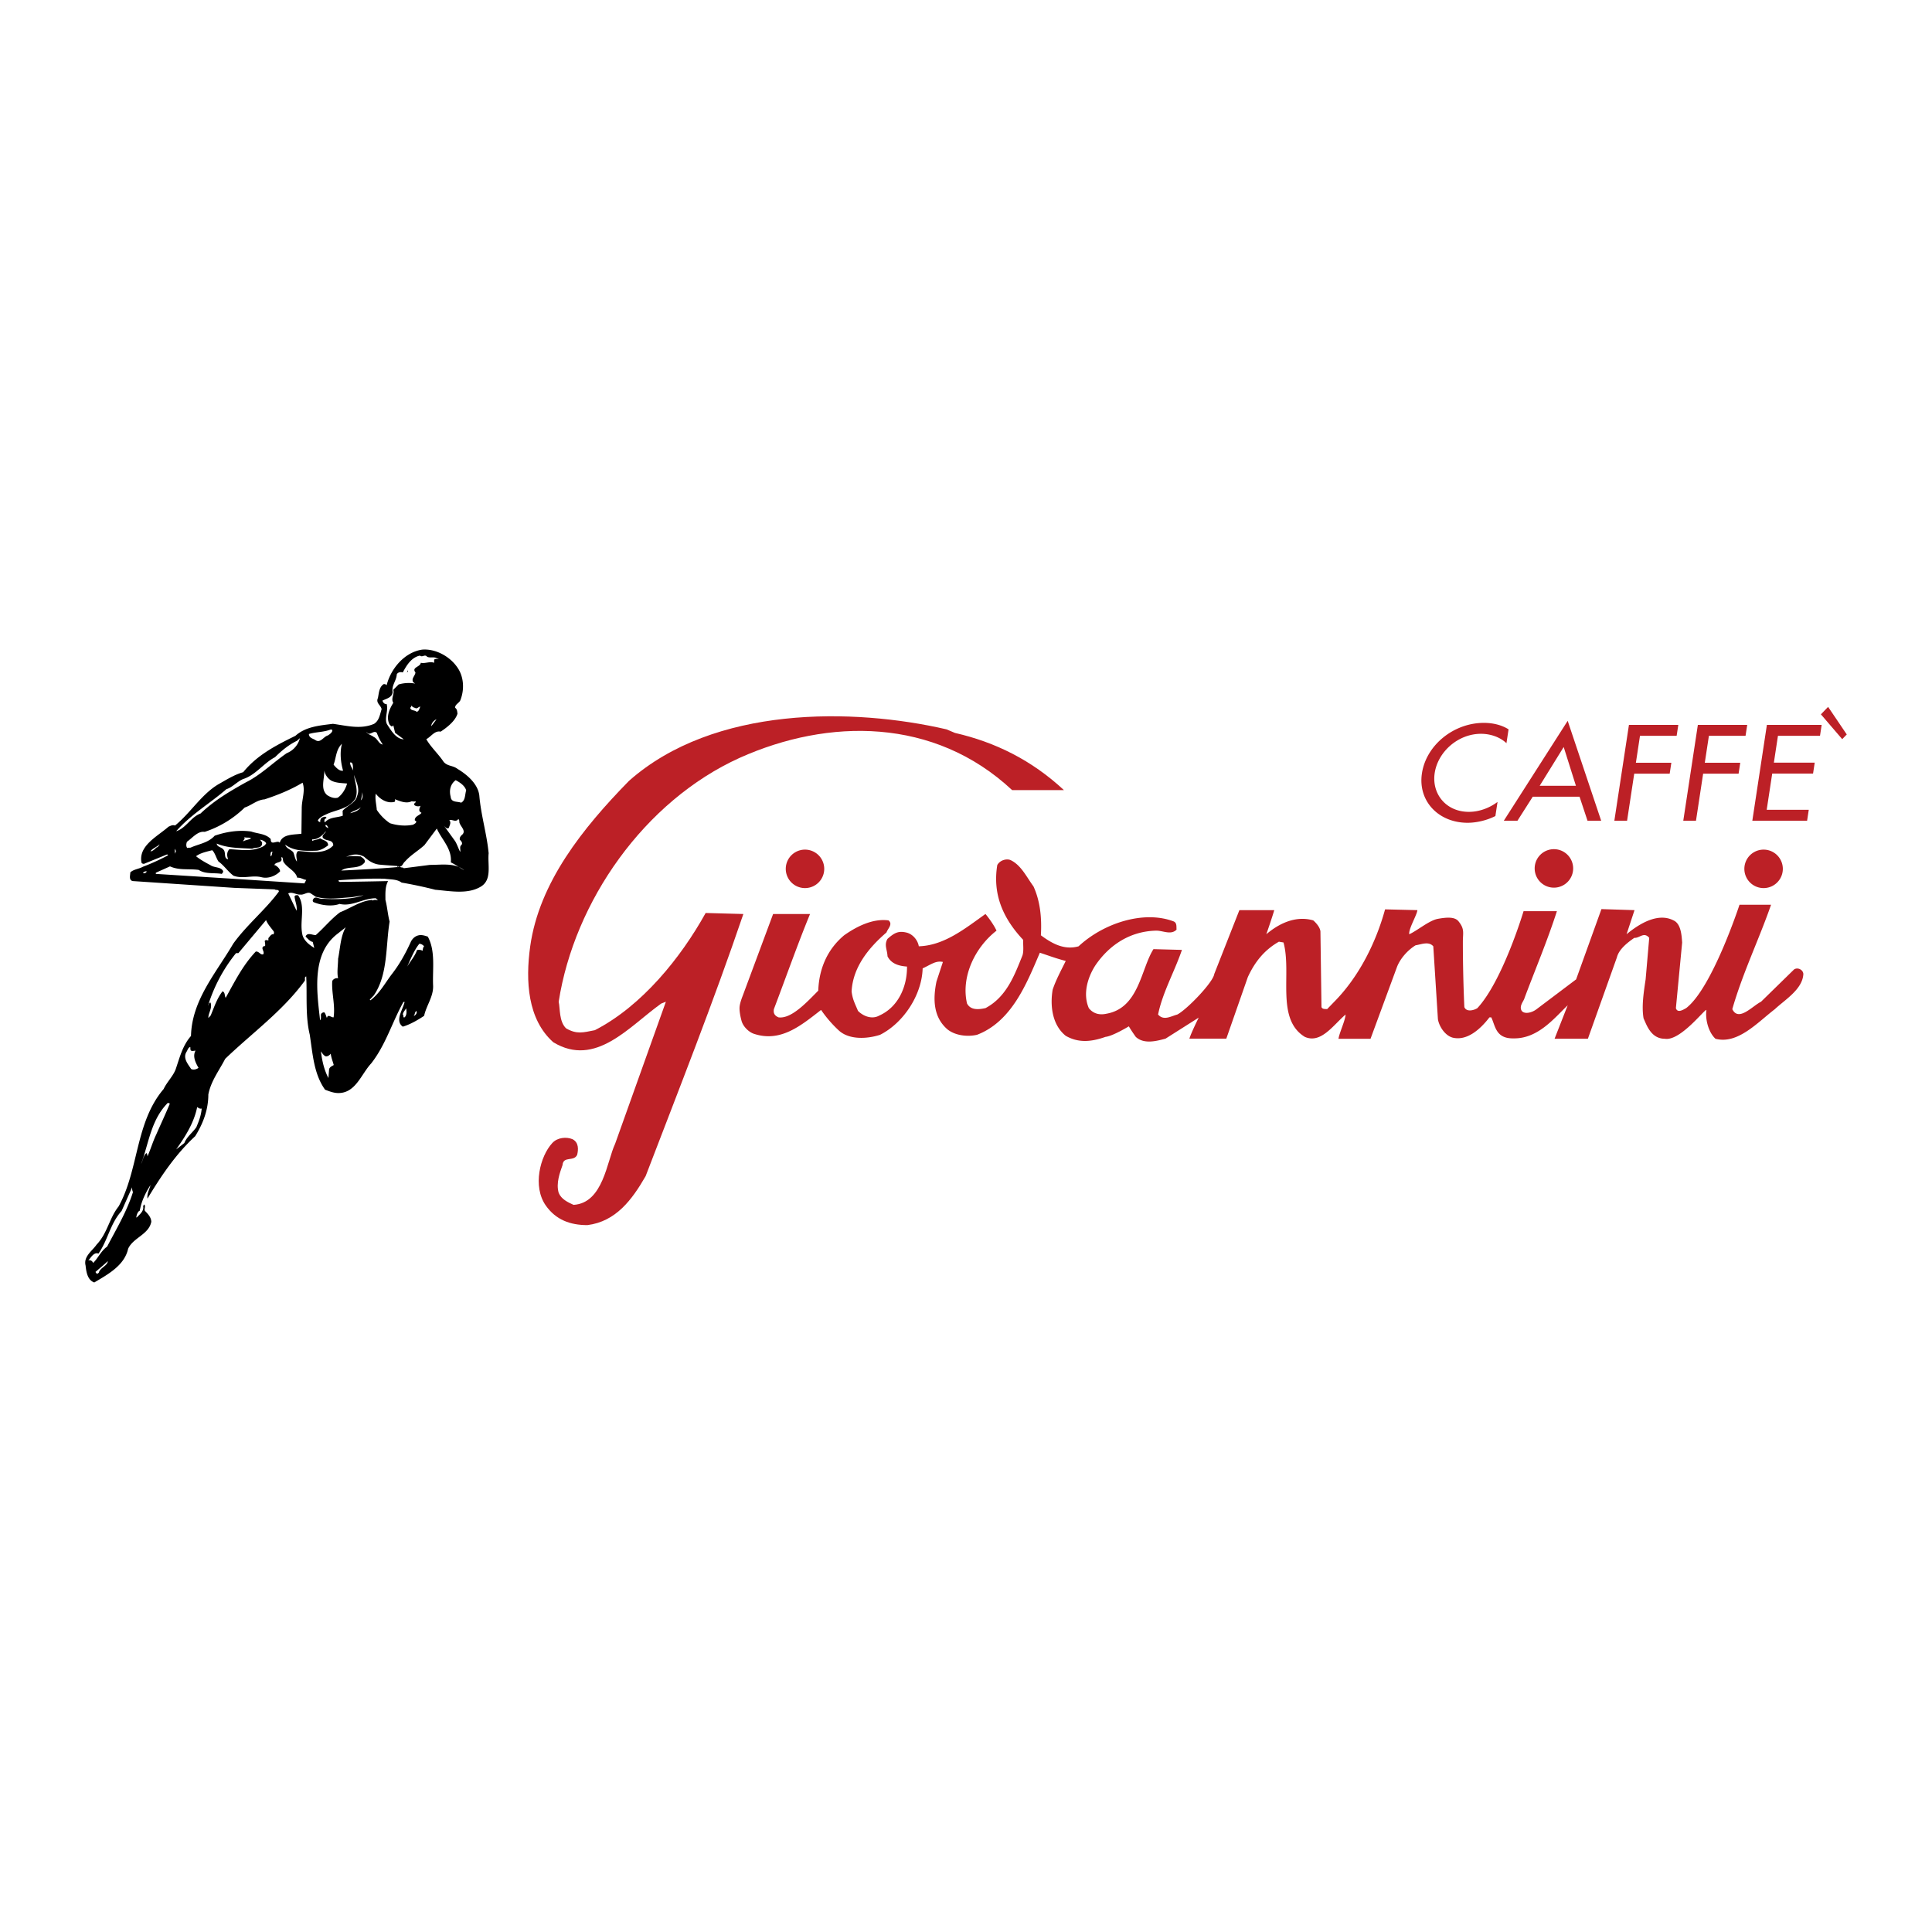
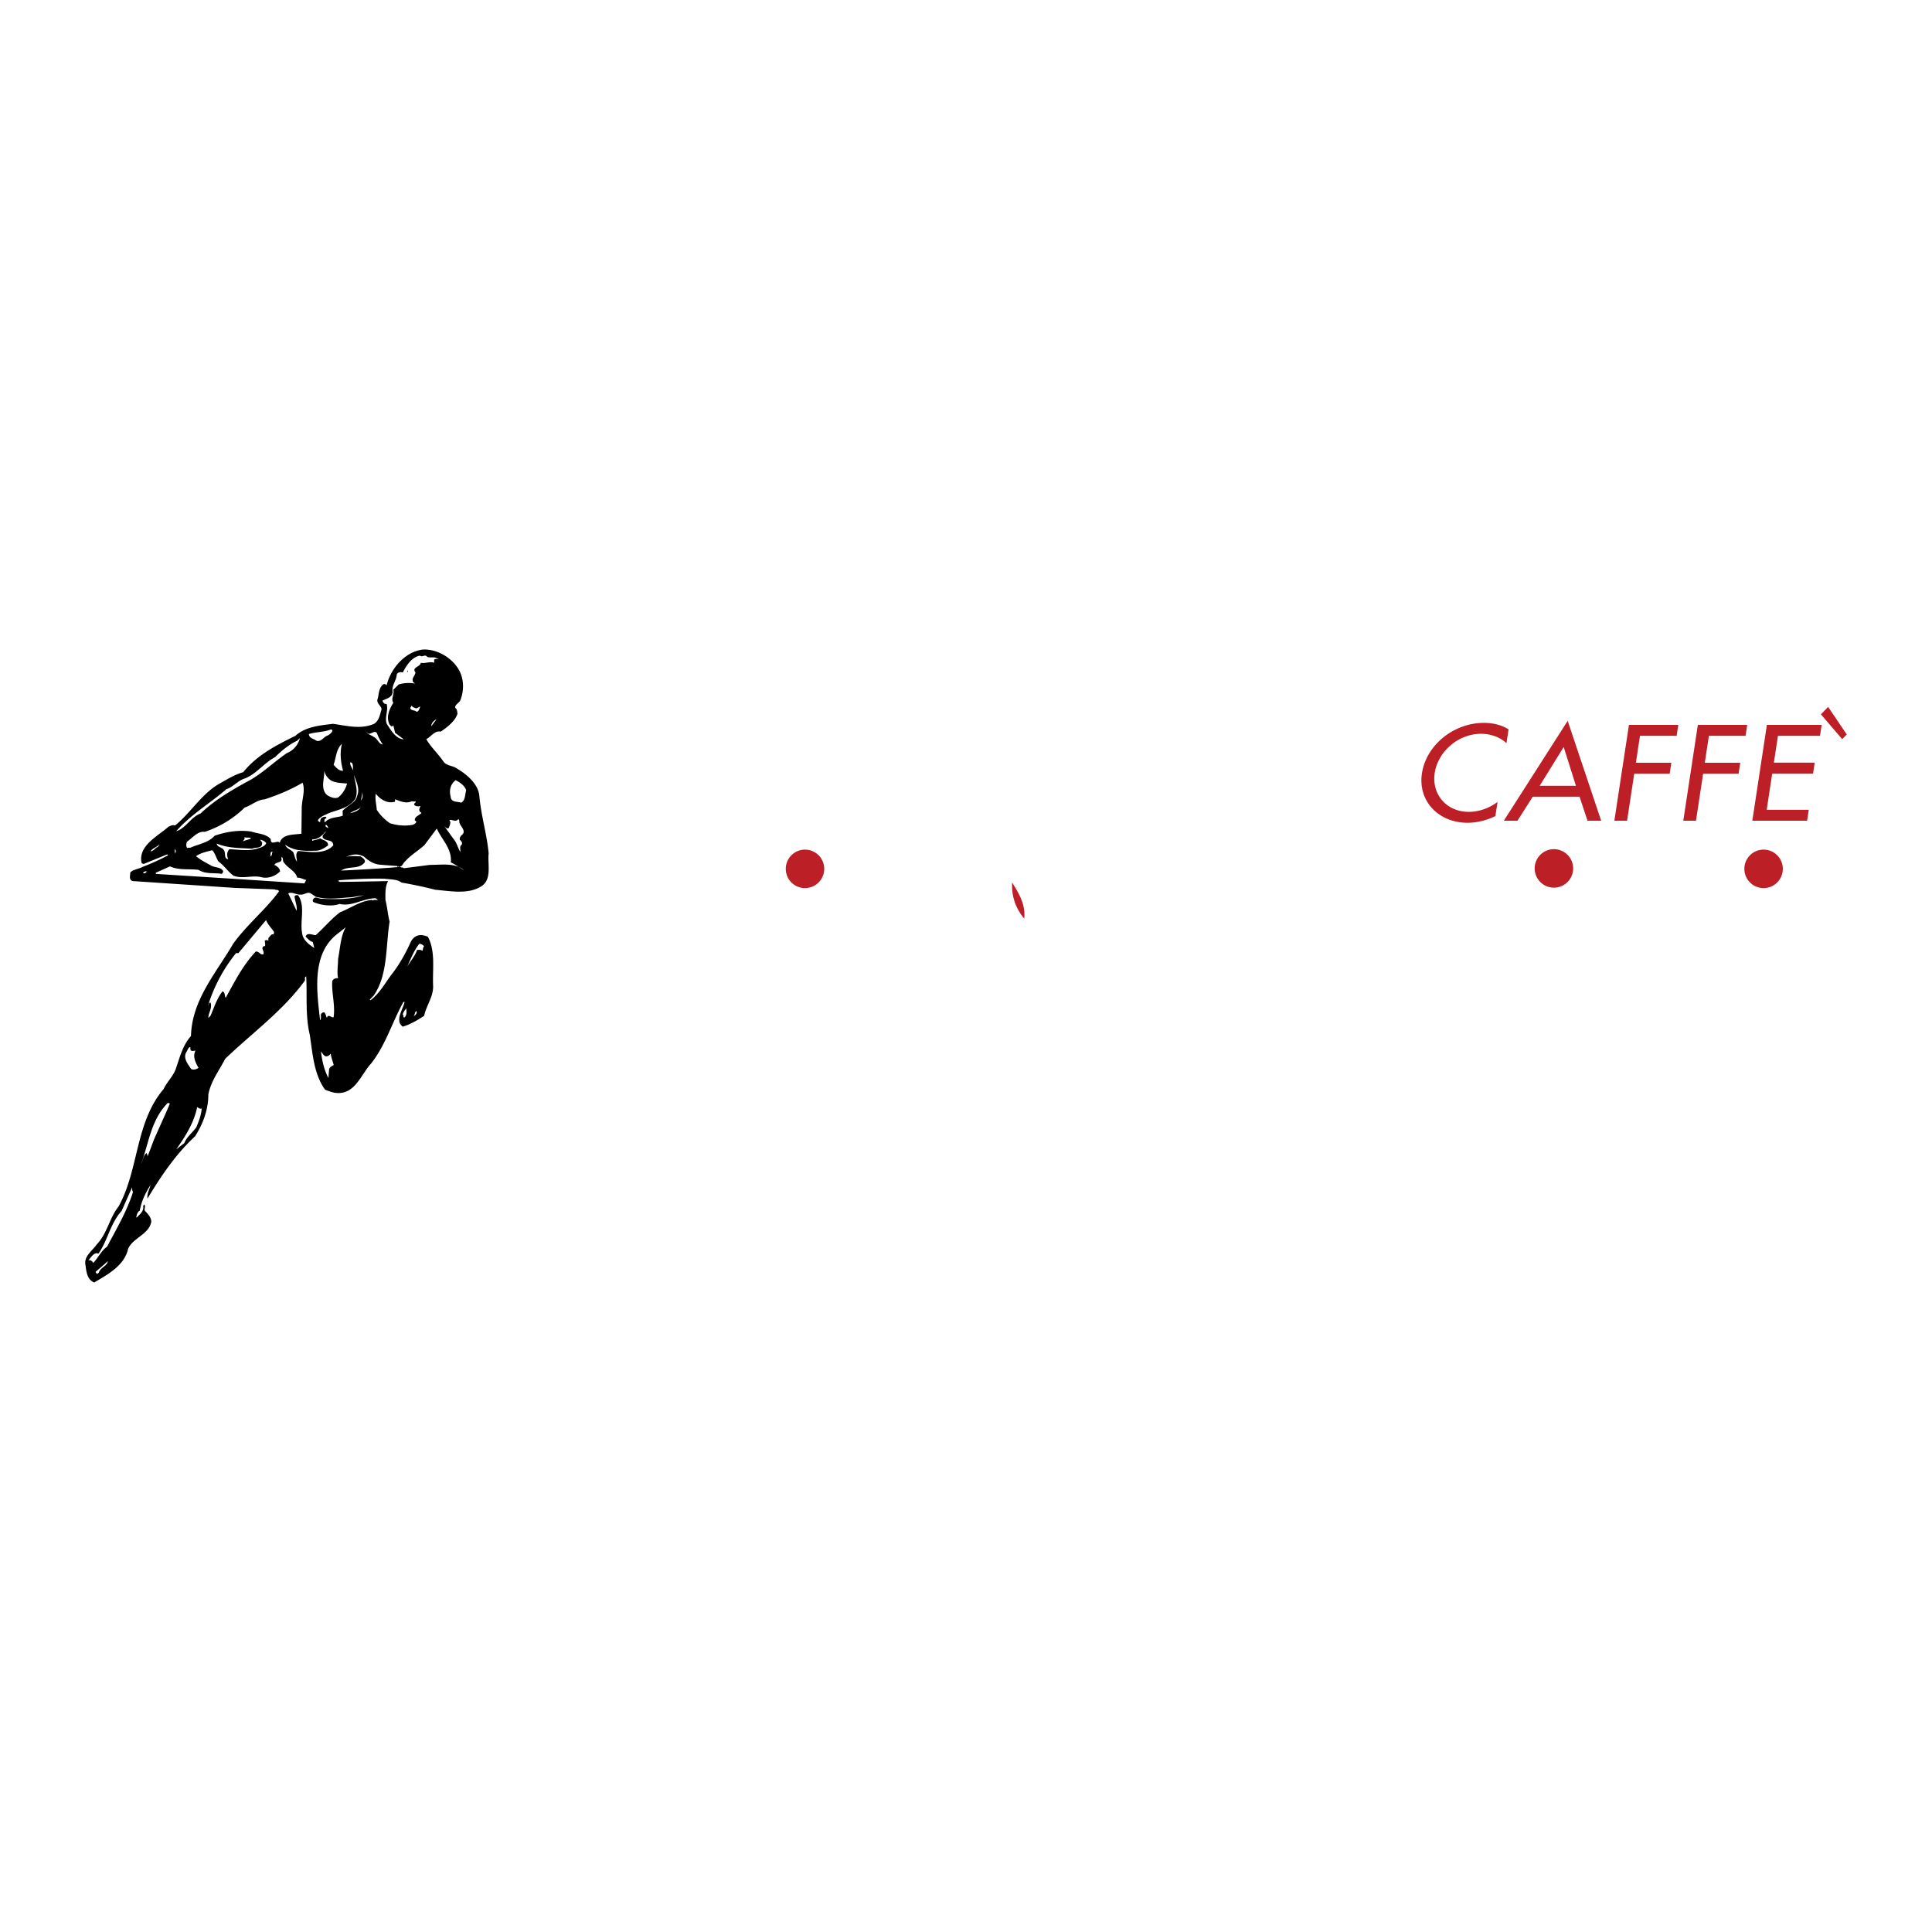
<svg xmlns="http://www.w3.org/2000/svg" width="2500" height="2500" viewBox="0 0 192.756 192.756">
  <g fill-rule="evenodd" clip-rule="evenodd">
    <path fill="#fff" d="M0 0h192.756v192.756H0V0z" />
    <path d="M45.611 66.559c.682.949.749 2.263.3 3.345-.134.249-.533.399-.499.715.199.133.199.367.232.583-.217.732-1.048 1.381-1.681 1.796-.599-.133-.948.5-1.431.75.45.798 1.231 1.498 1.73 2.263.382.449.932.349 1.381.699.948.565 2.046 1.497 2.179 2.662.167 1.98.749 3.827.931 5.756-.116 1.165.351 2.613-.748 3.311-1.314.815-3.028.466-4.576.333a42.867 42.867 0 0 0-3.36-.716c-.466-.349-1.065-.299-1.681-.383-1.414-.049-3.26.051-4.575.15-.05.017-.05.099 0 .116l.083.05a522.84 522.84 0 0 0 4.825-.083c-.316.565-.266 1.265-.266 1.88.183.699.232 1.464.416 2.163-.399 2.43-.15 5.308-1.582 7.371l-.398.416.066.066c.949-.715 1.481-1.764 2.164-2.646.749-.965 1.348-2.047 1.847-3.145.133-.316.416-.599.748-.682.35-.1.699.034.965.117.799 1.464.45 3.294.532 4.941.017 1.081-.682 1.946-.898 2.962-.649.432-1.398.864-2.129 1.08-.815-.581 0-1.68.182-2.462h-.117c-1.13 2.014-1.747 4.243-3.211 6.123-1.015 1.082-1.563 3.012-3.344 2.962-.465-.017-.865-.184-1.264-.333-1.132-1.581-1.231-3.577-1.531-5.507-.448-1.863-.249-3.894-.349-5.791-.25.067-.034.366-.183.482-2.196 2.995-5.257 5.191-7.902 7.737-.6 1.165-1.431 2.229-1.681 3.561 0 1.53-.533 2.912-1.314 4.159-1.98 1.831-3.444 4.043-4.758 6.224-.067-.516.2-.899.3-1.349-.433.666-.866 1.514-1.032 2.38-.049.033-.016.116-.016.166-.217.066-.334.416-.367.666l.033.032c.317-.332.749-.648.649-1.147l.1-.166c.2.183-.033.432.083.648.316.316.616.649.632 1.081-.25 1.282-1.813 1.581-2.313 2.696-.365 1.664-2.029 2.562-3.377 3.361-.665-.233-.799-1.032-.865-1.682-.233-.915.666-1.464 1.098-2.096 1.082-1.131 1.264-2.646 2.197-3.811 2.029-3.678 1.646-8.369 4.492-11.713.315-.683.932-1.265 1.198-1.964.399-1.165.682-2.362 1.53-3.328.083-3.577 2.497-6.271 4.21-9.2 1.331-1.863 3.227-3.395 4.558-5.208-.016-.25-.299-.1-.415-.216l-4.01-.15-10.183-.682c-.382-.13-.216-.579-.216-.862.333-.316.848-.333 1.264-.566a21.355 21.355 0 0 0 2.513-1.147l-.1-.084-2.329.949c-.101-.033-.2-.017-.233-.15-.316-1.68 1.63-2.612 2.695-3.561.2-.083.416-.216.649-.116 1.531-1.231 2.629-3.112 4.343-4.126.799-.45 1.581-.949 2.462-1.198 1.398-1.73 3.344-2.712 5.208-3.627 1.031-.932 2.446-1.031 3.744-1.198 1.364.183 2.761.583 4.109 0 .516-.333.583-.949.749-1.464-.084-.416-.6-.599-.367-1.114.101-.5.116-1.082.566-1.381.133-.017.232.017.3.116.416-1.663 1.796-3.311 3.561-3.561 1.298-.1 2.712.649 3.477 1.747zm-2.995-1.032c.316.15.699-.033.965.15l.2.067c-.083.033-.367-.067-.466.083v.3c-.449-.167-.881.1-1.332 0-.049.433-.948.433-.532.965-.032.333-.433.599-.232.964l.2.15c-.45-.1-1.115-.083-1.647.083l-.533.533c.133.448-.266.865 0 1.297-.399.649-.749 1.431-.366 2.18.1.083.216.283.332.099l.034-.033.182.749.866.649c-.782-.034-1.264-.882-1.68-1.514-.283-.599.166-1.348-.034-2.014-.233.034-.349-.149-.416-.332.333-.184.998-.3 1.015-.866-.117-.666.383-1.115.416-1.764.116-.216.399-.249.6-.182.365-.699.864-1.515 1.713-1.681.233.217.482-.182.715.117zm-1.913 1.381c0 .082-.067.149-.083.216l.016-.216h.067zm.749 3.743c.184.083.3-.149.483-.149-.101.183-.118.466-.367.516-.182-.199-.598-.083-.632-.399l.15-.233c.034.199.266.199.366.265zm2.097 1.116c-.15.199-.333.449-.517.683-.016-.267.251-.584.517-.683zm-10.4 1.047c.067.233-.282.466-.449.566-.416.116-.715.765-1.198.482-.25-.183-.682-.216-.682-.632.731-.216 1.447-.166 2.179-.449l.15.033zm4.443.3c.15.399.333.799.599 1.165-.399-.033-.516-.583-.899-.75-.233-.182-.516-.232-.715-.448l.017-.033c.3.449.665-.25.998.066zm-8.984 2.03c-1.398.965-2.597 2.18-4.077 2.911-1.581.883-3.127 1.781-4.525 3.112-.966.35-1.464 1.481-2.429 1.764 1.48-1.681 3.36-2.762 5.008-4.193.599-.182 1.082-.765 1.68-1.015 1.231-.383 2.03-1.581 3.177-2.18.649-.649 1.382-1.247 2.181-1.63l.299-.266a2.201 2.201 0 0 1-1.314 1.497zm5.622 1.747c-.366.067-.698-.299-.948-.599.267-.699.233-1.514.832-2.08-.216.832-.133 1.831.116 2.679zm1.017 0c-.117-.266-.317-.499-.317-.815.366-.067.249.515.317.815zm-2.214.982c.466.25 1.049.25 1.597.3-.15.532-.465 1.081-.932 1.414-.399.1-.749-.066-1.048-.249-.732-.616-.25-1.681-.3-2.48.067.398.317.782.683 1.015zm2.613 1.497c-.167.766-.982.964-1.464 1.53l.017.482c-.584.218-1.299.118-1.765.65-.084 0-.084-.183-.034-.3.05-.066.216-.083.15-.2-.116-.1-.3 0-.449.05a.533.533 0 0 0-.149.449c-.083-.033-.233-.083-.233-.2.233-.365.699-.516 1.082-.699.932-.366 2.047-.499 2.663-1.464.299-.782-.05-1.597-.15-2.362.198.65.614 1.315.332 2.064zm10.864-.516c-.133.433-.066.999-.499 1.231-.416-.149-.999 0-1.048-.598-.167-.616-.034-1.248.499-1.647.416.215.914.548 1.048 1.014zm-16.406 1.797l-.032 2.529c-.749.116-1.897 0-2.163.898-.233-.316-.915.365-.898-.366-.517-.549-1.282-.516-1.947-.749-1.264-.184-2.529.032-3.643.416-.649.715-1.548.814-2.347 1.165-.1.065-.266 0-.382.065-.15-.149-.117-.448-.034-.631.566-.399 1.082-1.082 1.764-.982a10.343 10.343 0 0 0 3.993-2.428c.699-.234 1.232-.766 1.98-.815 1.314-.433 2.596-.948 3.794-1.664.298.798-.085 1.681-.085 2.562zm5.89-.798c.051-.15.15-.516.15-.815.05.265.083.614-.15.815zm3.362.149c.099-.05.065-.2.033-.266.516.199 1.165.482 1.697.199.116.05.266.017.399.033.016.133-.233.167-.15.333.133.166.399.166.6.117l.032-.034c-.049.133-.282.516.017.666l.067.05c-.167.25-.699.333-.666.749.066.034.1.083.15.1 0 .183-.2.25-.316.333-.799.166-1.647.066-2.313-.15a4.788 4.788 0 0 1-1.314-1.331c-.034-.533-.2-1.099-.1-1.614.448.583 1.165.998 1.864.815zm-3.362.533c-.232.382-.682.499-1.064.599.333-.267.749-.3 1.064-.599zm9.834 1.497c.084.415.699.832.3 1.231-.167.133-.3.316-.25.516.116.117.333.333.15.532-.217.167-.05.483-.116.682-.167-.299-.3-.731-.499-1.064l-1.082-1.497c.033 0 .233.333.449.166.067-.233.266-.532.05-.766.216-.133.648.25.882-.1.116.018.116.183.116.3zm-13.062.599c-.049-.033-.382-.15-.266-.332.167.032.2.216.266.332zm12.213 3.411c.466.217.882.533 1.332.783-.932-.766-2.213-.533-3.428-.533l-2.595.333c-.1-.133-.333-.017-.366-.184.233 0 .283-.332.482-.482.583-.666 1.314-1.065 1.946-1.647l1.231-1.646c.483 1.097 1.532 2.012 1.398 3.376zm-12.778-2.48c.283.417 1.032.133 1.048.782-.866.965-2.396.616-3.511.566-.3.266-.116.699-.116 1.048-.2-.25-.233-.632-.366-.932-.25-.283-.699-.366-.798-.749.865.649 1.997.632 3.078.599.432-.017.848-.267 1.198-.532.017-.482-.533-.499-.798-.715-.217.166-.533.133-.75.266-.066-.033-.033-.1-.033-.149.565.017 1.015-.382 1.347-.815 0 .199-.399.348-.299.631zm-7.155.068c-.149.149-.549.166-.782.315-.033-.1.299-.3.05-.449.217.134.517.017.732.134zm1.515.498c-.167.366-.632.449-.982.566-.848.233-1.813.066-2.694.033-.267.283-.267.666-.118.999-.465-.05-.216-.665-.448-.932-.2-.299-.649-.249-.699-.632 1.132.482 2.33.432 3.543.516.35-.183 1.049.033.982-.633l-.199-.266c.199.033.465.117.615.349zm-10.948.417c-.166.182-.366.366-.599.399.133-.267.632-.433.898-.699 0 .083-.266.365-.299.3zm1.846.632l-.033-.499.132.233-.099.266zm4.343.781c.566.399.932.999 1.497 1.414.948.35 1.863-.083 2.796.15.649.167 1.397-.117 1.847-.582 0-.266-.266-.483-.482-.616h-.083c.083-.399.897-.166.682-.748l.066-.067c.167.133.05.416.217.566.382.549 1.147.832 1.314 1.497.349-.033.599.184.898.216l-.183.35-5.873-.383-8.951-.565v-.117l1.414-.633c.932.417 1.847.217 2.862.351.682.448 1.547.266 2.312.399.05-.1.167-.167.116-.3-.233-.416-.865-.299-1.247-.566-.499-.266-1.016-.549-1.447-.898.482-.349 1.064-.45 1.613-.599.299.282.383.766.632 1.131zm5.391-.981c-.083.15-.017.367-.199.466 0-.183-.051-.499.199-.466zm10.599 1.281c.632.066 1.314.1 1.864.15.017.032-.034.1.033.116.05-.017.017-.084.033-.116l.084.116.066-.116v.083c-1.847.167-4.043.283-5.823.366.698-.499 1.78-.066 2.345-.831.083-.283-.25-.45-.416-.583-.482-.017-1.048-.083-1.481.066.65-.282 1.182-.382 1.831-.032.432.399.898.698 1.464.781zm-23.177.666c.049.083-.083.15-.15.199h-.183c0-.15.2-.183.333-.199zm16.887 2.546c1.215.332 2.379.116 3.577.049l1.198-.2c-1.231.434-2.728.417-4.143.349-.3.05-.682-.332-.898.067-.05.099-.05.182.034.266.782.332 1.863.466 2.611.183 1.249.3 2.33-.565 3.611-.565.066.049.116.134.183.149v.05c-.183-.033-.333-.065-.499.034l-.066-.067c-1.181.117-2.113.815-3.177 1.231-.883.649-1.598 1.548-2.43 2.279-.316.017-.849-.316-1.016.15.233.216.433.482.716.532l.15.599c-.516-.316-1.098-.782-1.198-1.397-.267-1.314.349-2.762-.416-3.86-.133 0-.283-.033-.35.117.033.482.283.932.199 1.431l-.831-1.73c.398-.199.799.149 1.197.116.4.066.749-.366 1.098-.083l.45.3zm-4.193 3.46c.05.117.034.216-.049.3-.184-.084-.366.25-.483.366v.233c-.133-.017-.283-.1-.366.067.034.166.067.349.034.516-.099-.083-.217.049-.266.15 0 .232.216.449.083.649-.283.1-.432-.333-.749-.267-1.314 1.397-2.113 3.028-2.996 4.608-.133-.199-.032-.532-.315-.648-.566.731-.832 1.58-1.181 2.412l-.233.25c-.016-.482.416-.982.217-1.531-.183-.016-.167.2-.25.3a15.684 15.684 0 0 1 2.795-5.241h.232l2.762-3.295c.2.466.45.699.765 1.131zm6.423 2.728c0 .616-.133 1.364 0 1.947a.536.536 0 0 0-.583.267c-.083 1.164.316 2.412.134 3.626-.217.051-.565-.382-.666.067-.1-.2-.116-.416-.267-.566-.149 0-.298.084-.332.233-.017.199.05.415-.083.565-.317-2.844-.899-6.638 1.763-8.652l.798-.632c-.532.933-.548 2.081-.764 3.145zm8.585-1.247c-.1.066-.133.283-.15.449-.167-.083-.383-.133-.565-.066-.2.599-.649 1.099-.981 1.647.366-.765.665-1.597 1.214-2.279.2 0 .349.116.482.249zm-1.947 7.087c-.216.067-.049-.199-.182-.266.017-.25.216-.415.332-.632.05.266.084.682-.15.898zm.899-.116c.133-.149.1-.399.267-.516.132.2-.084.433-.267.516zm-22.278 3.078c0 .084 0 .233.033.333.133.116.315.033.482.033-.316.582.017 1.214.3 1.714-.2.149-.5.233-.733.116-.332-.499-.848-1.098-.465-1.713.116-.167.15-.433.383-.483zm13.509.932c.2.017.366-.1.499-.266.033.35.2.765.299 1.132-.116.082-.416.183-.465.432l-.067.866c-.432-.816-.632-1.731-.748-2.662.133.182.266.415.482.498zm-15.523 4.642c-.416 1.015-.932 2.113-1.398 3.178-.333.698-.548 1.447-.865 2.162 0-.049-.017-.249-.1-.332-.316.25-.35.715-.532 1.082.765-2.08.981-4.393 2.662-6.09.083-.016.183.15.233 0zm3.145.566c-.049.683-.283 1.265-.532 1.863-.399.566-.965.966-1.198 1.581l-.814.633c.931-1.315 1.78-2.662 2.096-4.228.132.101.265.201.448.151zm-6.855 8.336c-.6 1.913-1.647 3.66-2.579 5.44-.615.433-.898 1.148-1.397 1.631-.067-.199-.316-.366-.517-.217.183-.116.549-.932 1.049-.716.948-1.347 1.165-2.994 2.312-4.259l1.048-2.363a.934.934 0 0 0 .084.484zm-3.411 8.052l-.183.116-.15-.199c.383-.333.833-.699 1.232-1.082-.034.483-.782.65-.899 1.165z" />
-     <path d="M95.276 73.124c4.019.921 7.651 2.712 10.874 5.707h-5.168c-7.779-7.268-18.322-7.191-27.176-3.225-9.544 4.324-16.505 14.329-18.066 24.336.154.69.025 1.969.742 2.66 1.074.614 1.689.409 2.866.18 4.684-2.406 8.572-7.216 11.055-11.694l3.762.103c-2.994 8.802-6.423 17.477-9.75 26.152-1.355 2.354-2.968 4.528-5.809 4.887-1.74 0-3.147-.537-4.146-1.945-1.356-1.919-.567-4.938.64-6.243.511-.563 1.407-.64 2.021-.384.64.332.588 1.05.461 1.561-.333.717-1.382.077-1.459 1.024-.256.741-.666 1.791-.384 2.764.257.639.921.946 1.484 1.202 2.968-.18 3.322-4.352 4.146-6.09l5.066-14.176-.461.178c-3.199 2.278-6.55 6.423-10.772 3.864-2.559-2.277-2.789-6.09-2.303-9.571.896-6.372 5.246-11.796 9.853-16.505 8.495-7.522 22.39-7.292 31.679-5.142l.845.357z" fill="#bc2026" />
-     <path d="M103.107 88.427c.664 1.458.844 3.096.742 4.887 1.074.793 2.301 1.51 3.76 1.1 2.535-2.354 6.553-3.607 9.494-2.481.332.154.256.512.281.819-.588.588-1.406.051-2.123.102-2.432.077-4.529 1.33-5.988 3.48-.768 1.202-1.254 2.84-.641 4.247.486.614 1.152.69 1.74.562 3.275-.562 3.455-4.478 4.709-6.447l2.84.076c-.742 2.175-1.943 4.273-2.379 6.448.562.64 1.254.179 1.918 0 .975-.512 3.584-3.224 3.686-4.043l2.508-6.372h3.48c-.23.793-.793 2.405-.793 2.405 1.229-1.049 2.916-1.894 4.682-1.382 0 0 .662.55.717 1.101l.104 7.548c.102.23.357.18.562.205l.717-.741c2.48-2.509 4.17-5.938 5.066-9.213l3.225.077c-.053.512-.893 1.868-.814 2.405.768-.333 1.986-1.382 2.857-1.537.869-.157 1.686-.219 2.055.241.633.784.439 1.132.439 2.063 0 3.582.148 6.5.148 6.5.23.563 1.045.282 1.301.103 2.535-2.738 4.607-9.673 4.607-9.673h3.326c-.947 2.943-2.148 5.783-3.225 8.649-.076.333-.588.818-.281 1.305.332.384 1.1.128 1.484-.179l3.939-2.969 2.525-7.011 3.301.103-.793 2.405c1.203-.998 3.098-2.2 4.684-1.382.74.333.811 1.472.861 2.214l-.623 6.538c.154.537.742.154 1.023 0 2.605-1.997 5.322-10.312 5.322-10.312h3.148c-1.178 3.403-2.842 6.833-3.865 10.415.625 1.292 1.996-.308 2.867-.741l3.301-3.226c.357-.229.895.026.92.461-.076 1.535-1.867 2.585-2.84 3.506-1.713 1.305-3.701 3.543-5.928 2.955-.691-.641-1.031-1.906-.904-2.878-.203-.052-2.613 3.134-4.148 2.878-1.408 0-1.84-1.446-2.121-2.034-.203-1.177 0-2.533.205-3.89l.359-4.146c-.539-.639-.973.052-1.484 0-.666.461-1.535 1.127-1.74 1.945l-2.896 8.124H155.1l1.309-3.339c-1.355 1.305-2.973 3.339-5.398 3.301-1.797.038-1.816-1.254-2.227-2.098h-.18c-.922 1.202-2.252 2.379-3.684 2.021-.795-.23-1.357-1.178-1.459-1.843L143 94.414c-.461-.537-1.229-.179-1.766-.102-.793.486-1.51 1.306-1.842 2.124l-2.654 7.203h-3.197c.102-.641.682-1.829.707-2.418-1.229 1.049-2.455 2.943-4.068 2.227-2.916-1.791-1.279-6.32-2.123-9.417l-.461-.077c-1.539.876-2.451 2.128-3.1 3.532l-2.146 6.141h-3.686c.205-.64.932-2.099.932-2.099l-3.311 2.099c-.871.23-2.148.589-2.969-.179-.502-.704-.691-1.051-.691-1.051s-1.602.979-2.328 1.051c-1.434.511-2.713.614-3.967-.103-1.406-1.126-1.561-3.122-1.305-4.606.334-.998.844-1.919 1.305-2.866-.998-.255-1.713-.537-2.584-.819-1.305 3.046-2.789 6.857-6.27 8.189-1.023.229-2.2.051-2.942-.538-1.433-1.228-1.459-3.046-1.1-4.786l.64-1.944c-.716-.154-1.178.256-2.021.639-.077 2.662-1.919 5.451-4.248 6.629-1.254.408-3.096.536-4.146-.461a12.173 12.173 0 0 1-1.74-2.021c-1.918 1.483-3.965 3.249-6.626 2.405-.563-.154-1.151-.742-1.306-1.306 0 0-.25-.863-.197-1.421.041-.429.3-1.062.3-1.062l3.044-8.188h3.685c-1.203 2.917-2.405 6.32-3.608 9.493-.077.435.102.665.461.819 1.305.179 2.891-1.587 3.966-2.661.077-2.176.896-4.12 2.584-5.528 1.305-.921 2.892-1.689 4.427-1.485.461.384-.077.819-.205 1.204-1.842 1.586-3.353 3.505-3.48 5.885.102.819.333 1.202.64 1.944.537.537 1.407.87 2.123.461 1.945-.87 2.789-2.969 2.764-4.888-.768-.051-1.561-.256-1.944-1.023-.026-.666-.358-1.126 0-1.74.64-.563 1.049-.819 1.842-.64.64.127 1.178.742 1.28 1.381 2.533-.077 4.605-1.765 6.652-3.223.258.307.82 1.049 1.102 1.663-2.176 1.689-3.557 4.631-2.943 7.267.384.717 1.229.589 1.842.461 2.125-1.126 2.914-3.34 3.686-5.245.154-.461.051-1.05.078-1.561-1.998-2.125-3.072-4.529-2.586-7.473.307-.537 1.023-.666 1.383-.46 1.019.514 1.558 1.691 2.224 2.587z" fill="#bc2026" />
    <path d="M102.186 91.65c-.844-1.023-1.279-2.2-1.203-3.608.665 1.101 1.355 2.176 1.203 3.608zM153.115 86.686a1.92 1.92 0 1 1 3.839 0 1.92 1.92 0 0 1-3.839 0zM174.035 86.686a1.919 1.919 0 1 1 3.838 0 1.919 1.919 0 0 1-3.838 0zM78.396 86.686a1.919 1.919 0 1 1 3.838 0 1.919 1.919 0 0 1-3.838 0zM181.672 71.27l2.127 2.476.453-.47-1.861-2.75-.719.744zM150.51 72.767c-.701-.443-1.576-.646-2.465-.646-2.998 0-5.748 2.206-6.178 5.034-.42 2.766 1.652 4.934 4.555 4.934.889 0 1.926-.24 2.773-.672l.215-1.408c-.854.635-1.865.99-2.863.99-2.268 0-3.723-1.789-3.406-3.881.324-2.117 2.336-3.906 4.615-3.906.959 0 1.908.33 2.543.939l.211-1.384zM157.592 79.488l.795 2.397h1.363l-3.342-9.968-6.373 9.968h1.361l1.526-2.397h4.67z" fill="#bc2026" />
    <path fill="#fff" d="M157.23 78.397h-3.615l2.395-3.868 1.22 3.868z" />
    <path fill="#bc2026" d="M167.279 73.413l.166-1.09h-4.925l-1.456 9.562h1.27l.713-4.693h3.537l.166-1.09h-3.537l.408-2.689h3.658zM174.154 73.413l.166-1.09h-4.925l-1.454 9.562h1.268l.713-4.693h3.537l.166-1.09h-3.537l.41-2.689h3.656zM174.83 81.885h5.465l.166-1.091h-4.197l.55-3.614h4.075l.166-1.091h-4.075l.407-2.676h4.195l.166-1.09h-5.465l-1.453 9.562z" />
  </g>
</svg>